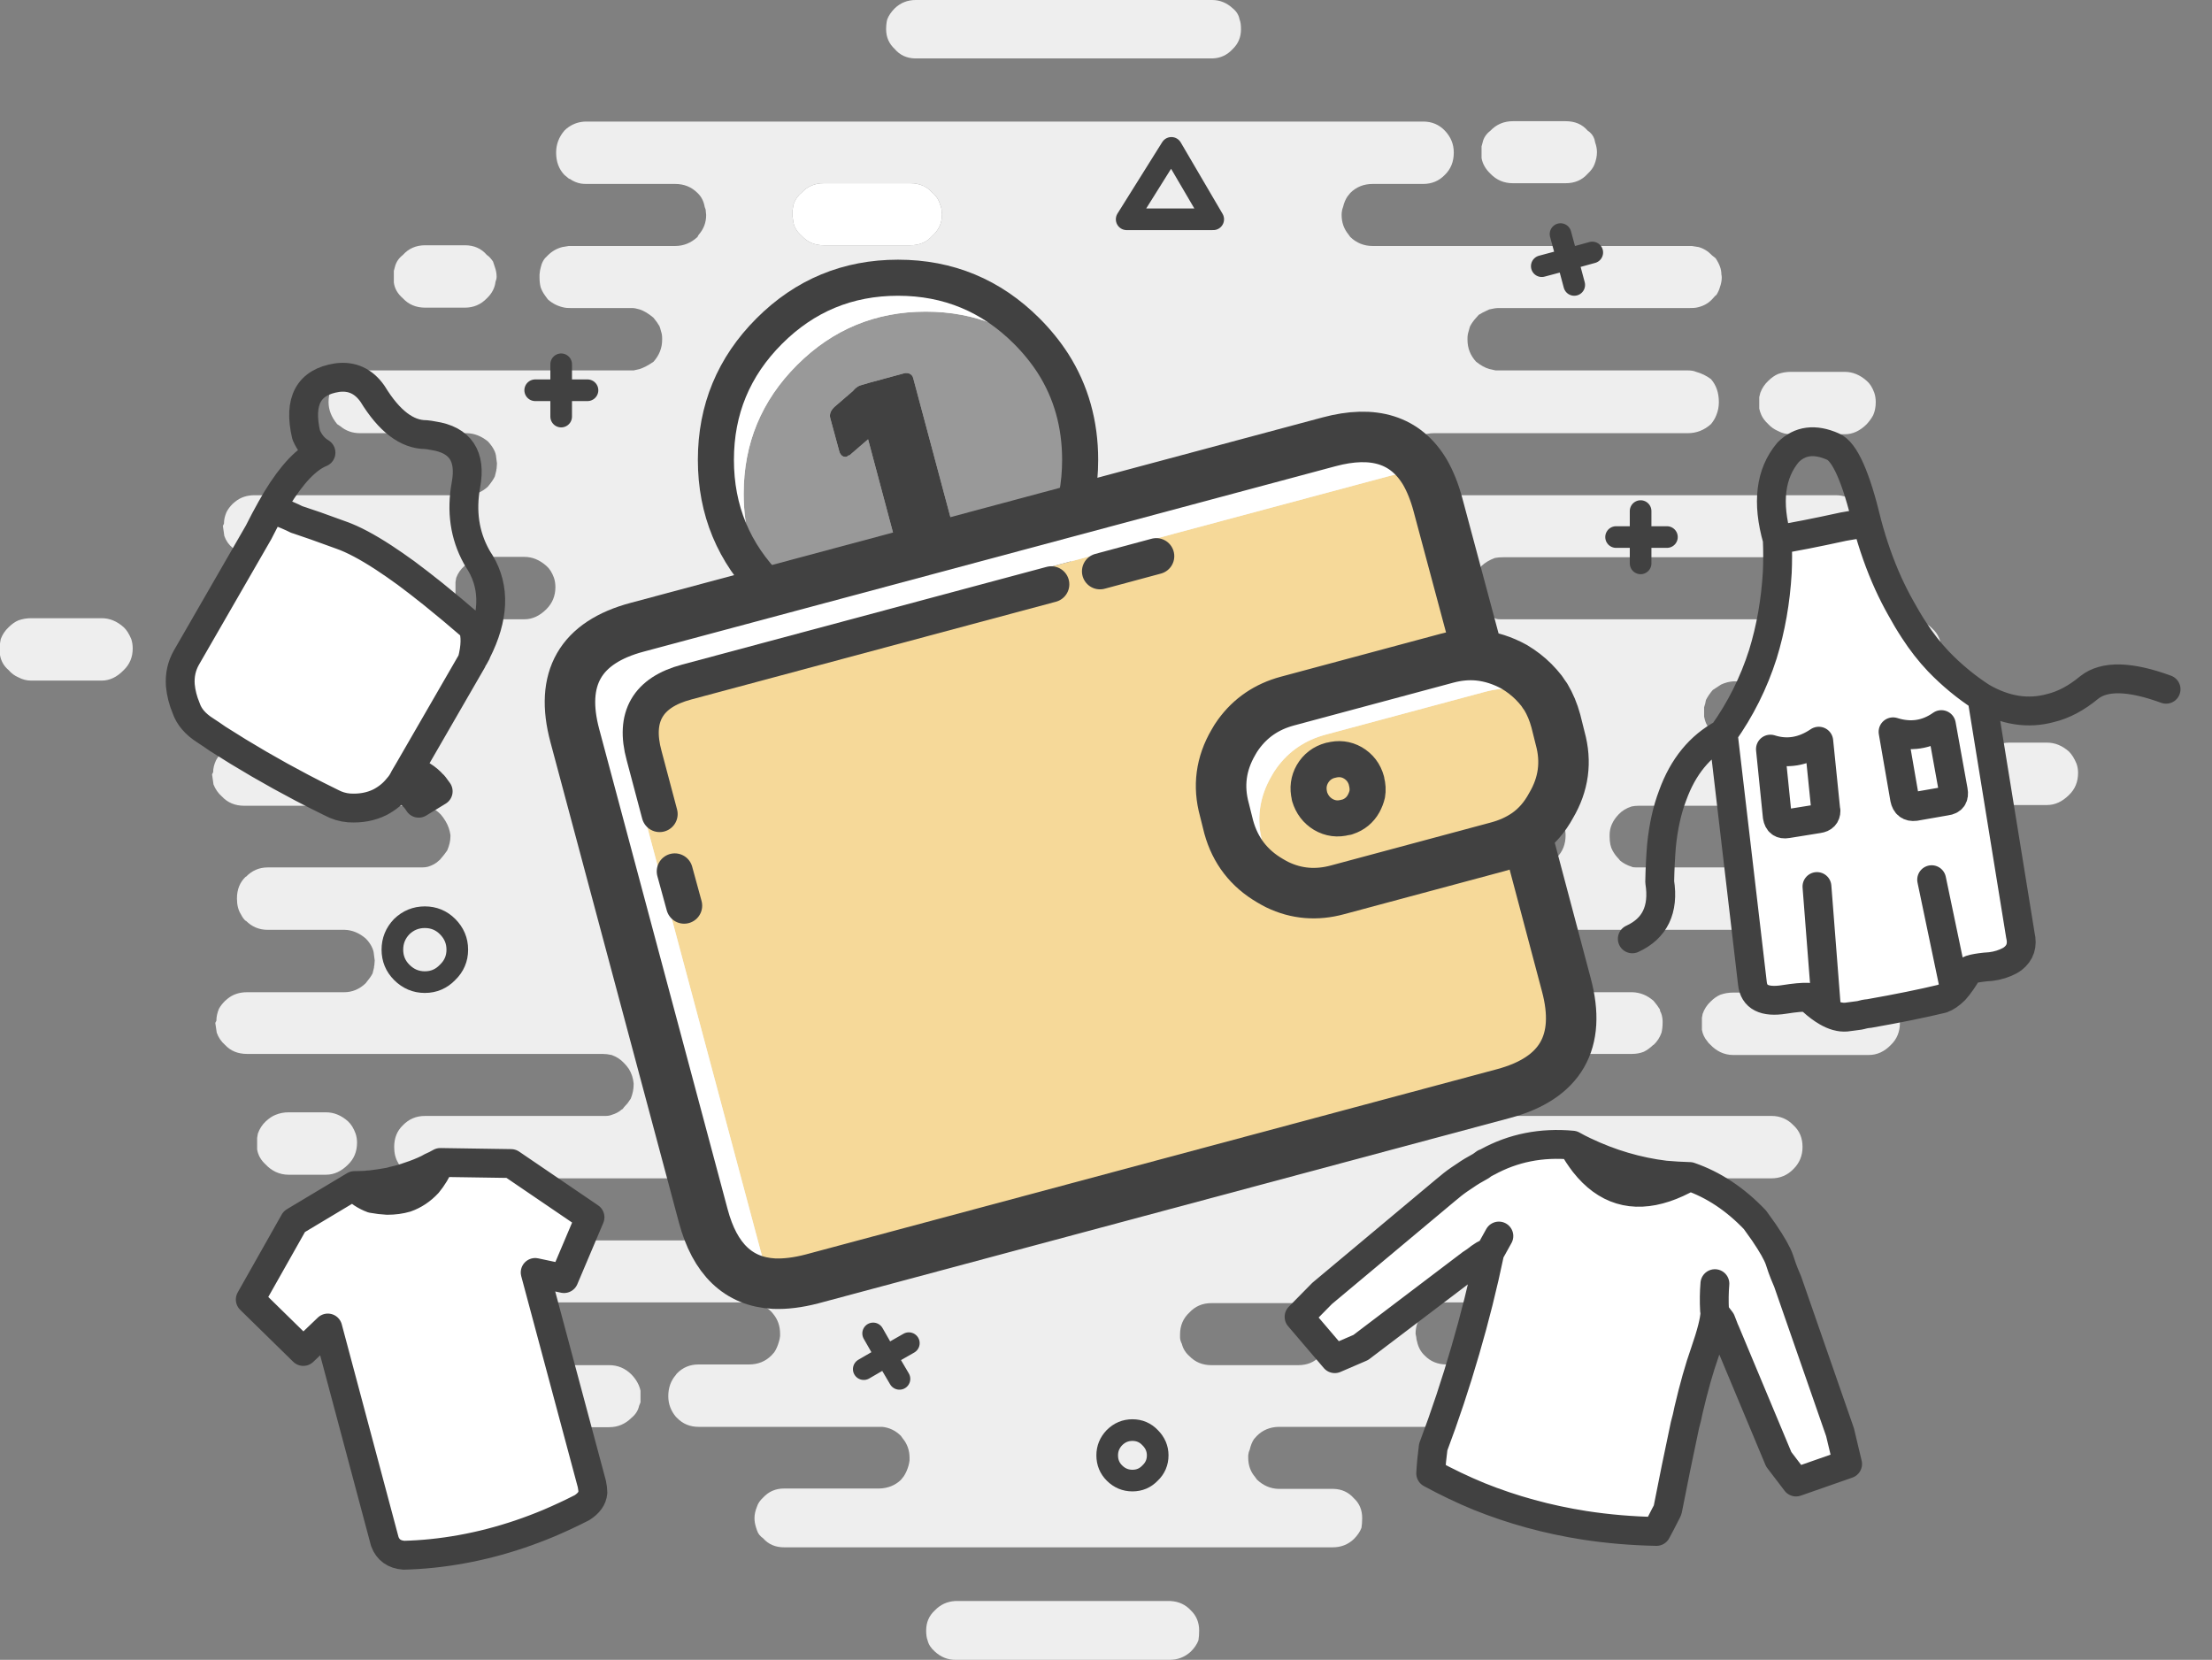
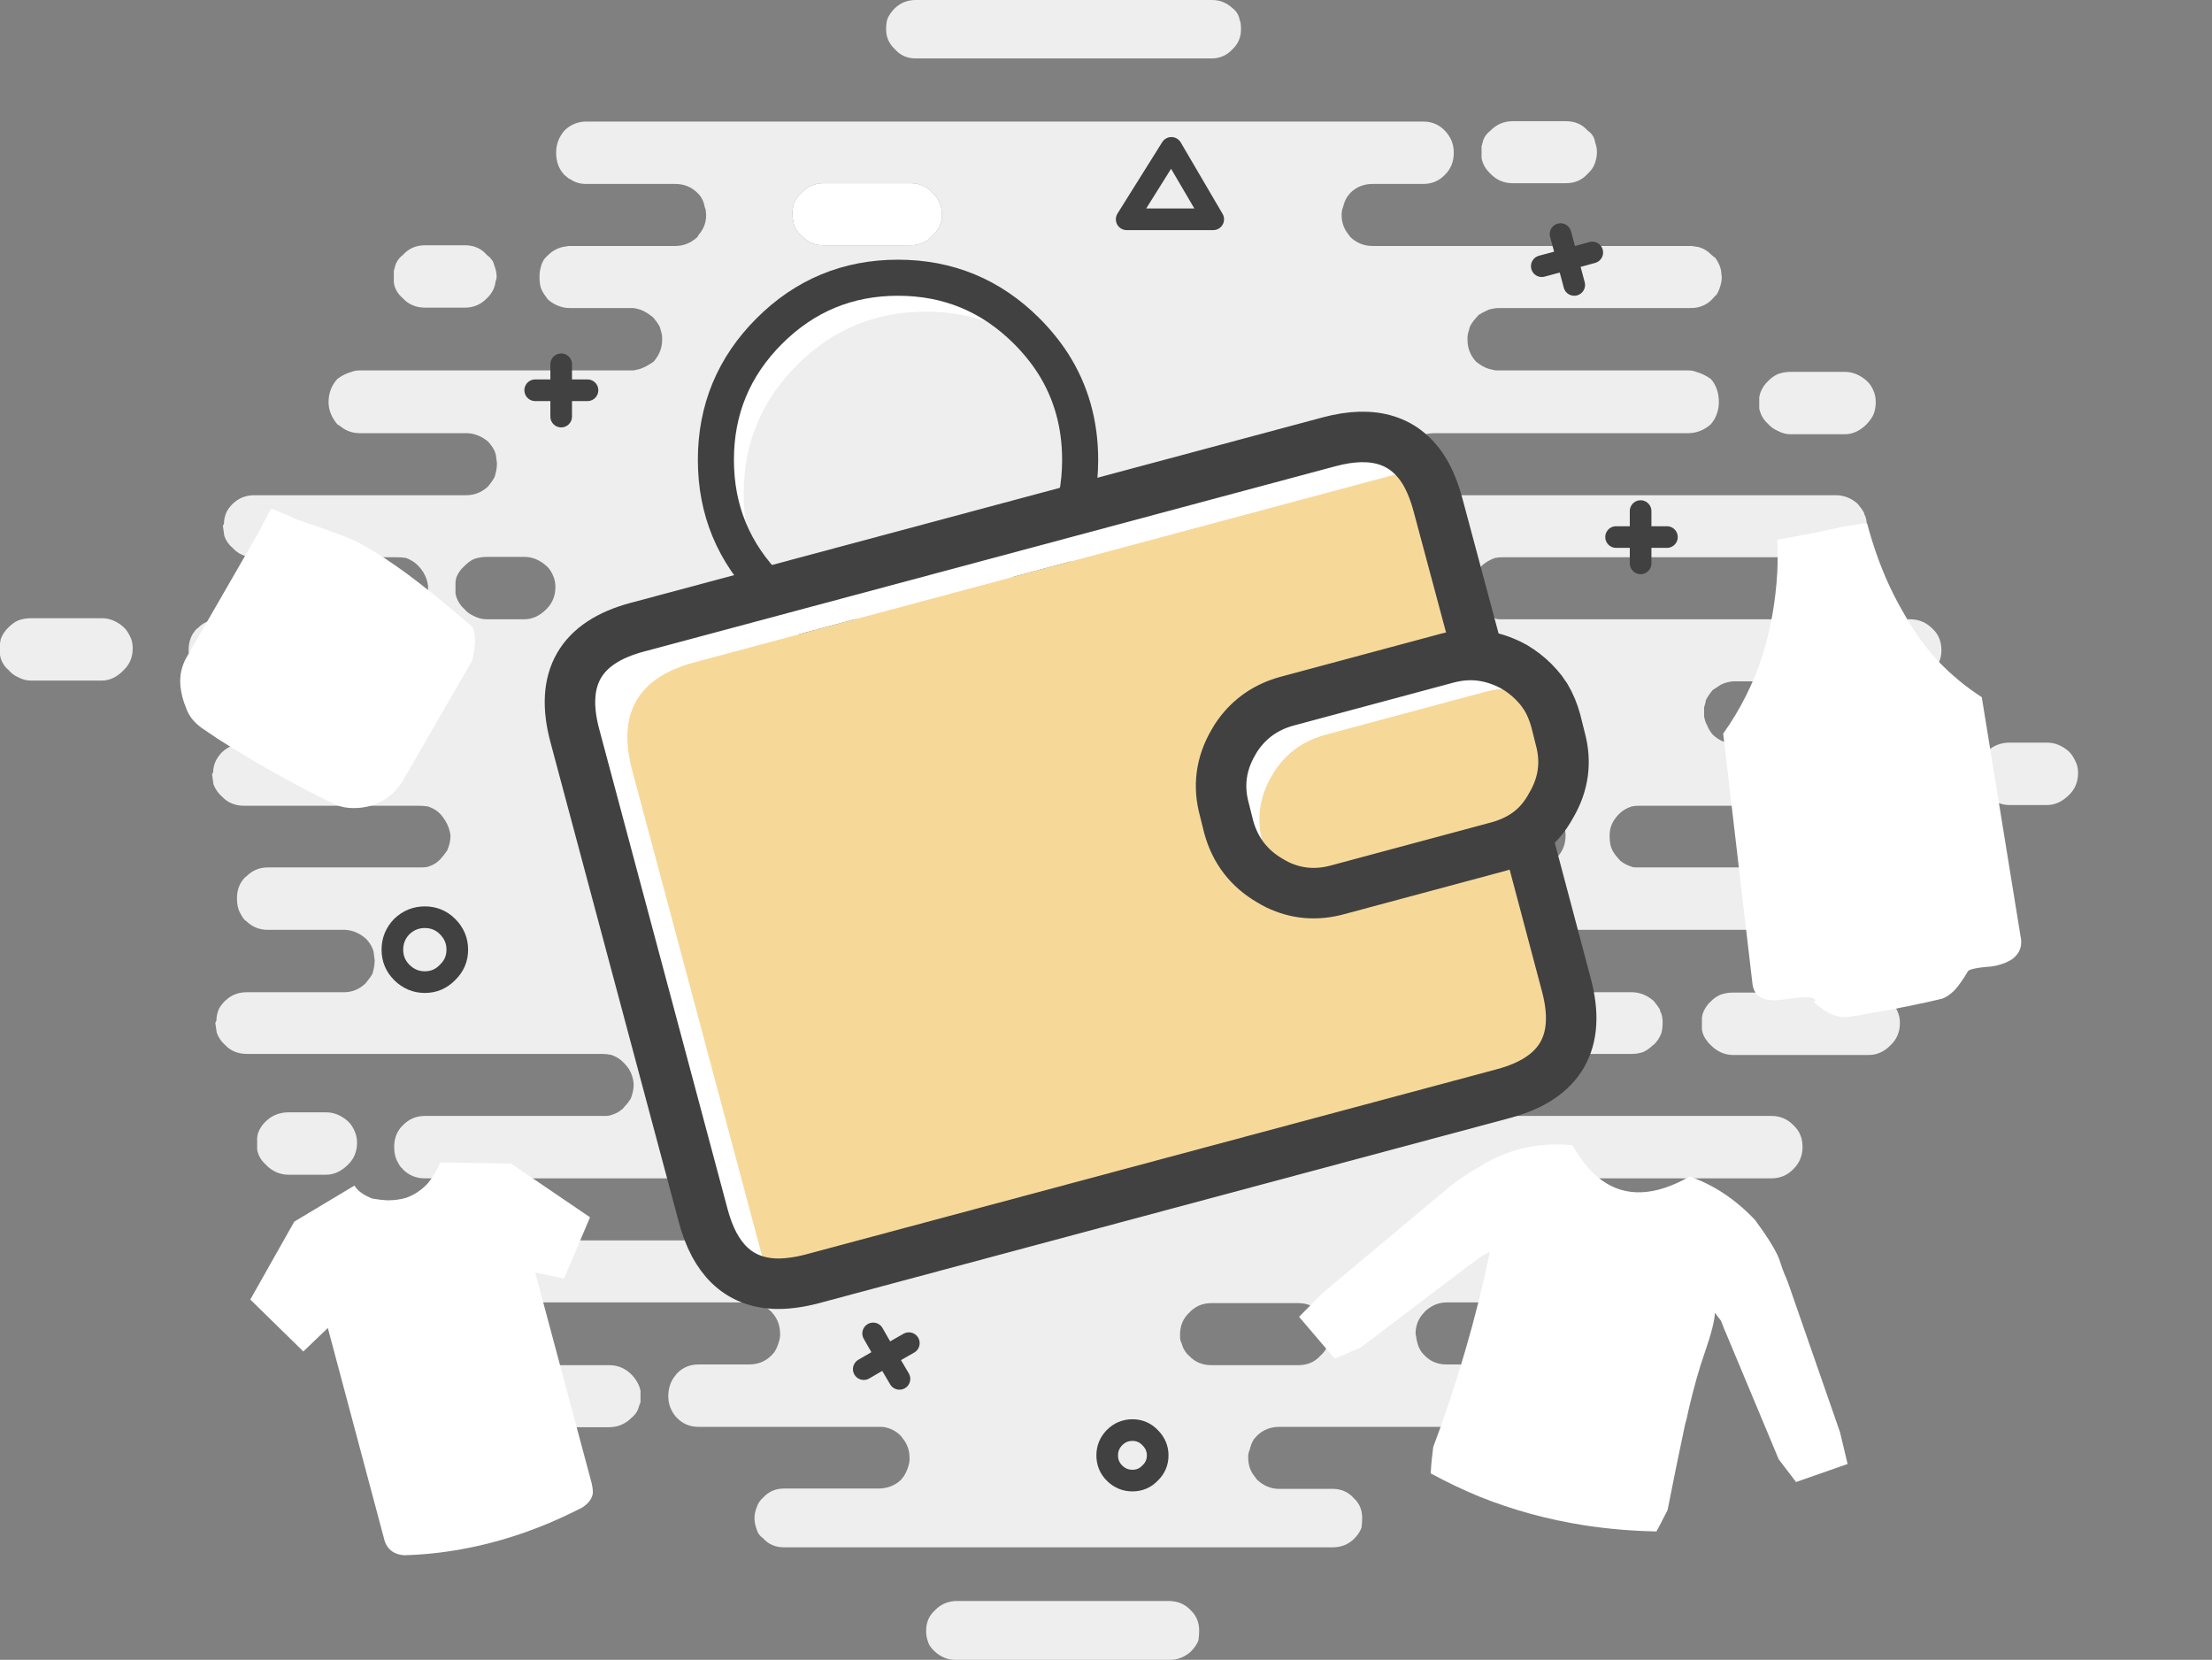
<svg xmlns="http://www.w3.org/2000/svg" xmlns:xlink="http://www.w3.org/1999/xlink" version="1.1" id="Selected_Items" x="0px" y="0px" width="306.667px" height="230.1px" viewBox="0 0 306.667 230.1" enable-background="new 0 0 306.667 230.1" xml:space="preserve">
  <rect x="0" y="0" width="306.667" height="230.1" fill="#808080" stroke="none" />
  <symbol id="Symbol_8" viewBox="-72.881 -62.212 145.809 124.391">
    <g id="Layer_3_1_">
      <path fill-rule="evenodd" clip-rule="evenodd" fill="#F6D999" d="M65.9,22.65c0.6-1,1.067-2.117,1.4-3.35l0.6-2.4    c0.9-3.267,0.483-6.367-1.25-9.3c-0.9-1.667-2.05-2.983-3.45-3.95c-1.167-0.8-2.5-1.4-4-1.8L37.05-4.1    c-2.933-0.8-5.716-0.566-8.35,0.7c2.633-1.267,5.417-1.5,8.35-0.7L59.2,1.85c1.5,0.4,2.833,1,4,1.8l5.55-20.9    c2.133-7.933-0.767-12.967-8.7-15.1l-95.9-25.7c-1.933-0.5-3.683-0.717-5.25-0.65c-0.767,1.267-1.383,2.784-1.85,4.55l-17.8,66.55    c-2.133,7.934,0.75,12.95,8.65,15.05l95.9,25.7c1.934,0.533,3.717,0.75,5.35,0.65c0.733-1.267,1.333-2.767,1.8-4.5l5.6-20.9    c-1.4,0.133-2.85,0-4.35-0.4l-22.15-5.95c-2.833-0.767-5.083-2.3-6.75-4.6c-0.267-0.367-0.5-0.733-0.7-1.1    c-1.733-2.967-2.15-6.083-1.25-9.35l0.6-2.4c0.9-3.267,2.816-5.75,5.75-7.45c0.333-0.2,0.667-0.383,1-0.55    c-0.633,1-1.117,2.117-1.45,3.35l-0.6,2.4c-0.9,3.267-0.483,6.383,1.25,9.35c0.2,0.367,0.434,0.733,0.7,1.1    c1.667,2.3,3.917,3.833,6.75,4.6l22.15,5.95c1.5,0.4,2.95,0.533,4.35,0.4C63.217,23.617,64.567,23.25,65.9,22.65z M11.9,42.15    l-7.8-2.1L11.9,42.15z M36.05,13.85c-1.1-0.3-1.933-0.934-2.5-1.9c-0.533-0.934-0.667-1.95-0.4-3.05V8.85    c0.333-1.1,0.967-1.934,1.9-2.5c0.967-0.567,2-0.7,3.1-0.4h0.05c0.066,0,0.133,0.017,0.2,0.05c1,0.333,1.75,0.95,2.25,1.85    c0.233,0.433,0.4,0.867,0.5,1.3c0.1,0.567,0.067,1.167-0.1,1.8V11c-0.3,1.1-0.933,1.933-1.9,2.5c-0.933,0.533-1.95,0.65-3.05,0.35    H36.05h0.05c1.1,0.3,2.117,0.183,3.05-0.35c0.967-0.567,1.6-1.4,1.9-2.5v-0.05c0.167-0.633,0.2-1.233,0.1-1.8    c-0.1-0.433-0.267-0.867-0.5-1.3C40.15,6.95,39.4,6.333,38.4,6c-0.066-0.033-0.133-0.05-0.2-0.05h-0.05    c-1.1-0.3-2.133-0.167-3.1,0.4c-0.933,0.566-1.566,1.4-1.9,2.5V8.9c-0.267,1.1-0.133,2.117,0.4,3.05    C34.117,12.917,34.95,13.55,36.05,13.85z M-2.65,38.25L-53.2,24.7c-5.4-1.434-7.367-4.833-5.9-10.2l2.15-8.1l-2.15,8.1    c-1.467,5.367,0.5,8.767,5.9,10.2L-2.65,38.25z M-54.85-1.55l1.3-4.75L-54.85-1.55z" />
      <path fill-rule="evenodd" clip-rule="evenodd" fill="#FFFFFF" d="M-41.1-58.7c-4.933,0.267-8.2,3.4-9.8,9.4l-17.8,66.55    c-2.133,7.933,0.75,12.95,8.65,15.05L35.85,58c6.2,1.667,10.633,0.267,13.3-4.2c-1.633,0.1-3.417-0.117-5.35-0.65l-95.9-25.7    c-7.9-2.1-10.783-7.117-8.65-15.05l17.8-66.55C-42.483-55.917-41.867-57.433-41.1-58.7z M56.55,28.4c1.7-0.167,3.367-0.7,5-1.6    c1-0.6,1.883-1.283,2.65-2.05c0.4-0.4,0.783-0.833,1.15-1.3c0.167-0.267,0.35-0.534,0.55-0.8c-1.333,0.6-2.683,0.967-4.05,1.1    c-1.4,0.133-2.85,0-4.35-0.4L35.35,17.4c-2.833-0.767-5.083-2.3-6.75-4.6c-0.267-0.367-0.5-0.733-0.7-1.1    c-1.733-2.967-2.15-6.083-1.25-9.35l0.6-2.4c0.333-1.233,0.817-2.35,1.45-3.35c-0.333,0.167-0.667,0.35-1,0.55    c-2.934,1.7-4.85,4.184-5.75,7.45L21.35,7c-0.9,3.267-0.483,6.383,1.25,9.35c0.2,0.367,0.433,0.733,0.7,1.1    c1.667,2.3,3.917,3.833,6.75,4.6L52.2,28C53.7,28.4,55.15,28.533,56.55,28.4z" />
-       <path fill-rule="evenodd" clip-rule="evenodd" fill="none" stroke="#414141" stroke-width="5" stroke-linecap="round" stroke-linejoin="round" stroke-miterlimit="3" d="    M11.9,42.15l-7.8-2.1 M36.05,13.85c-1.1-0.3-1.933-0.934-2.5-1.9c-0.533-0.934-0.667-1.95-0.4-3.05V8.85    c0.333-1.1,0.967-1.934,1.9-2.5c0.967-0.567,2-0.7,3.1-0.4h0.05c0.066,0,0.133,0.017,0.2,0.05c1,0.333,1.75,0.95,2.25,1.85    c0.233,0.433,0.4,0.867,0.5,1.3c0.1,0.567,0.067,1.167-0.1,1.8V11c-0.3,1.1-0.933,1.933-1.9,2.5c-0.933,0.533-1.95,0.65-3.05,0.35    H36.05z M-2.65,38.25L-53.2,24.7c-5.4-1.434-7.367-4.833-5.9-10.2l2.15-8.1 M-54.85-1.55l1.3-4.75" />
      <path fill-rule="evenodd" clip-rule="evenodd" fill="none" stroke="#414141" stroke-width="7" stroke-linecap="round" stroke-linejoin="round" stroke-miterlimit="3" d="    M-41.1-58.7c1.567-0.066,3.317,0.15,5.25,0.65l95.9,25.7c7.934,2.133,10.833,7.167,8.7,15.1L63.2,3.65c-1.167-0.8-2.5-1.4-4-1.8    L37.05-4.1c-2.933-0.8-5.716-0.566-8.35,0.7c-0.333,0.167-0.667,0.35-1,0.55c-2.934,1.7-4.85,4.184-5.75,7.45L21.35,7    c-0.9,3.267-0.483,6.383,1.25,9.35c0.2,0.367,0.433,0.733,0.7,1.1c1.667,2.3,3.917,3.833,6.75,4.6L52.2,28    c1.5,0.4,2.95,0.533,4.35,0.4l-5.6,20.9c-0.467,1.733-1.067,3.233-1.8,4.5c-2.667,4.467-7.1,5.867-13.3,4.2l-95.9-25.7    c-7.9-2.1-10.784-7.117-8.65-15.05l17.8-66.55C-49.3-55.3-46.033-58.433-41.1-58.7z M65.9,22.65c-0.2,0.267-0.383,0.533-0.55,0.8    c-0.367,0.466-0.75,0.9-1.15,1.3c-0.767,0.767-1.65,1.45-2.65,2.05c-1.633,0.9-3.3,1.434-5,1.6 M63.2,3.65    c1.4,0.967,2.55,2.283,3.45,3.95c1.733,2.933,2.15,6.033,1.25,9.3l-0.6,2.4c-0.333,1.233-0.8,2.35-1.4,3.35" />
    </g>
  </symbol>
  <g>
    <path fill-rule="evenodd" clip-rule="evenodd" fill="#EEEEEE" d="M200.3,18.1c0.833,0.867,1.25,1.883,1.25,3.05   c0,1.267-0.417,2.3-1.25,3.1c-0.8,0.833-1.8,1.25-3,1.25h-7c-1.233,0-2.267,0.417-3.101,1.25l-0.399,0.5   c-0.267,0.4-0.467,0.883-0.601,1.45c-0.133,0.333-0.199,0.7-0.199,1.1c0,1.033,0.316,1.934,0.949,2.7l0.25,0.35   c0.867,0.833,1.9,1.25,3.101,1.25h44.25l0.95,0.15c0.699,0.2,1.316,0.583,1.85,1.15l0.5,0.4c0.267,0.4,0.467,0.783,0.6,1.15   c0.134,0.367,0.2,0.733,0.2,1.1c0.033,0.133,0.05,0.267,0.05,0.4c0,0.434-0.083,0.883-0.25,1.35c-0.1,0.367-0.267,0.733-0.5,1.1   c-0.033,0.033-0.066,0.05-0.1,0.05l-0.5,0.55c-0.566,0.6-1.3,0.983-2.2,1.15c-0.167,0.033-0.45,0.05-0.85,0.05h-26.5   c-0.367,0-0.817,0.067-1.351,0.2c-0.666,0.3-1.149,0.55-1.449,0.75l-0.351,0.4c-0.366,0.4-0.649,0.8-0.85,1.2   c-0.033,0.066-0.05,0.117-0.05,0.15l-0.15,0.55c-0.1,0.3-0.15,0.617-0.15,0.95v0.2c0,1.167,0.4,2.183,1.2,3.05   c0.634,0.5,1.233,0.833,1.8,1l0.9,0.2H234c0.467,0,0.85,0.066,1.149,0.2c0.733,0.2,1.417,0.533,2.05,1   c0.733,0.833,1.101,1.9,1.101,3.2c0,0.633-0.117,1.233-0.351,1.8c-0.166,0.434-0.416,0.85-0.75,1.25   c-0.933,0.833-2,1.25-3.199,1.25h-35.2c-0.667,0-1.3,0.133-1.9,0.4c-0.366,0.233-0.75,0.483-1.149,0.75   c-0.4,0.467-0.7,0.934-0.9,1.4c-0.066,0.167-0.117,0.333-0.15,0.5l-0.1,0.5v1.35c0.1,0.567,0.217,0.934,0.35,1.1   c0.167,0.467,0.434,0.934,0.801,1.4c0.933,0.8,1.949,1.2,3.05,1.2h55.7c1.133,0,2.149,0.4,3.05,1.2   c0.366,0.433,0.649,0.833,0.85,1.2c0.033,0.033,0.05,0.1,0.05,0.2c0.2,0.333,0.317,0.783,0.351,1.35v0.3c0,0.5-0.05,0.967-0.15,1.4   c-0.233,0.667-0.6,1.217-1.1,1.65c-0.833,0.867-1.851,1.3-3.05,1.3h-46.051c-0.467,0-0.866,0.033-1.199,0.1   c-0.733,0.267-1.351,0.633-1.851,1.1c-0.8,0.867-1.2,1.817-1.2,2.85v0.2c0,0.833,0.117,1.483,0.351,1.95   c0.233,0.467,0.517,0.85,0.85,1.15c0.101,0.1,0.184,0.183,0.25,0.25c0.4,0.4,0.934,0.683,1.601,0.85c0.1,0.1,0.366,0.15,0.8,0.15   h56.75c1.2,0,2.217,0.417,3.05,1.25c0.867,0.767,1.3,1.783,1.3,3.05c0,1.167-0.433,2.183-1.3,3.05c-0.8,0.833-1.816,1.25-3.05,1.25   h-24.45c-0.6,0.034-1.184,0.184-1.75,0.45c-0.367,0.233-0.75,0.483-1.15,0.75c-0.399,0.467-0.717,0.933-0.949,1.4   c-0.033,0.167-0.067,0.333-0.101,0.5l-0.149,0.5v1.3c0.133,0.6,0.267,0.983,0.399,1.15c0.167,0.467,0.434,0.917,0.8,1.35   c0.9,0.833,1.9,1.25,3,1.25h19.4c1.133,0,2.133,0.4,3,1.2c0.4,0.434,0.7,0.833,0.9,1.2c0.033,0.033,0.05,0.1,0.05,0.2   c0.2,0.333,0.316,0.784,0.35,1.35v0.3c0,0.466-0.05,0.933-0.149,1.4c-0.233,0.667-0.617,1.217-1.15,1.65   c-0.833,0.867-1.833,1.3-3,1.3h-32.6c-0.4,0-0.75,0.034-1.051,0.1c-0.732,0.233-1.333,0.6-1.8,1.1   c-0.833,0.867-1.25,1.817-1.25,2.85v0.2c0,0.833,0.134,1.483,0.4,1.95c0.233,0.433,0.517,0.817,0.85,1.15   c0.067,0.1,0.134,0.184,0.2,0.25c0.434,0.367,0.967,0.65,1.6,0.85c0.101,0.067,0.317,0.1,0.65,0.1h29.7   c1.167,0,2.183,0.433,3.05,1.3c0.833,0.767,1.25,1.767,1.25,3c0,1.2-0.417,2.233-1.25,3.1c-0.833,0.833-1.85,1.25-3.05,1.25H215.8   c-0.601,0.033-1.184,0.167-1.75,0.4c-0.367,0.267-0.767,0.533-1.2,0.8c-0.367,0.433-0.667,0.9-0.9,1.4   c-0.033,0.167-0.066,0.333-0.1,0.5l-0.15,0.45v1.35c0.134,0.6,0.268,0.983,0.4,1.15c0.167,0.467,0.417,0.917,0.75,1.35   c0.934,0.833,1.95,1.25,3.05,1.25h10.4c1.1,0.033,2.083,0.434,2.95,1.2c0.366,0.434,0.649,0.817,0.85,1.15   c0.033,0.033,0.05,0.116,0.05,0.25c0.2,0.333,0.317,0.783,0.351,1.35v0.301c0,0.466-0.051,0.916-0.15,1.35   c-0.233,0.667-0.6,1.233-1.1,1.7h-0.051c-0.399,0.399-0.833,0.717-1.3,0.95c-0.5,0.199-1.033,0.3-1.6,0.3h-28   c-0.434,0-0.833,0.05-1.2,0.149c-0.733,0.233-1.333,0.601-1.8,1.101c-0.833,0.833-1.25,1.783-1.25,2.85v0.15   c0,0.7,0.083,1.267,0.25,1.7c0.033,0.1,0.083,0.183,0.149,0.25c0.233,0.466,0.518,0.866,0.851,1.199   c0.066,0.067,0.133,0.15,0.2,0.25c0.433,0.367,0.967,0.634,1.6,0.801c0.1,0.1,0.367,0.149,0.8,0.149h47.7   c1.2,0,2.217,0.434,3.05,1.3c0.833,0.767,1.25,1.767,1.25,3c0,1.2-0.417,2.217-1.25,3.051c-0.833,0.866-1.85,1.3-3.05,1.3h-39   c-0.467,0-0.867,0.033-1.2,0.1c-0.733,0.233-1.35,0.601-1.85,1.101c-0.8,0.866-1.2,1.816-1.2,2.85v0.2   c0,0.666,0.083,1.217,0.25,1.649c0.033,0.101,0.066,0.2,0.1,0.301c0.233,0.433,0.518,0.816,0.851,1.149   c0.066,0.101,0.149,0.184,0.25,0.25c0.399,0.367,0.933,0.65,1.6,0.851c0.101,0.1,0.351,0.149,0.75,0.149h22.75   c1.167,0,2.184,0.417,3.05,1.25c0.834,0.767,1.25,1.767,1.25,3c0,1.2-0.416,2.233-1.25,3.101c-0.833,0.833-1.85,1.25-3.05,1.25   h-28.45c-1.1,0.033-2.083,0.466-2.949,1.3c-0.033,0.066-0.117,0.166-0.25,0.3c-0.667,0.767-1,1.684-1,2.75l0.1,0.5   c0,0.167,0.033,0.35,0.1,0.55c0.167,0.8,0.518,1.45,1.051,1.95c0.8,0.833,1.816,1.25,3.05,1.25h12.35   c0.267,0,0.517,0.017,0.75,0.05c0.567,0.101,1.083,0.316,1.55,0.65c0.033,0,0.067,0.017,0.101,0.05c0.2,0.167,0.399,0.333,0.6,0.5   c0.767,0.833,1.15,1.884,1.15,3.15c0,1.133-0.384,2.133-1.15,3c-0.2,0.199-0.399,0.366-0.6,0.5c-0.7,0.5-1.5,0.75-2.4,0.75H177.25   c-1.2,0.033-2.2,0.449-3,1.25l-0.4,0.449c-0.267,0.4-0.467,0.9-0.6,1.5c-0.101,0.2-0.167,0.45-0.2,0.75c0,0.101,0,0.2,0,0.301   c0,1.066,0.316,1.966,0.95,2.699l0.25,0.351c0.866,0.833,1.866,1.267,3,1.3h7.649c1.134,0.033,2.067,0.467,2.8,1.3   c0.768,0.7,1.15,1.617,1.15,2.75c0,0.5-0.033,0.95-0.1,1.351c-0.2,0.533-0.551,1.05-1.051,1.55c-0.8,0.767-1.783,1.149-2.949,1.149   h-76.051c-1.199,0-2.166-0.416-2.899-1.25c-0.434-0.3-0.717-0.666-0.851-1.1l-0.149-0.45c-0.134-0.434-0.2-0.85-0.2-1.25   c0-0.5,0.117-1.033,0.35-1.6c0.134-0.434,0.417-0.851,0.851-1.25c0.767-0.834,1.733-1.25,2.899-1.25h13.2   c1.2-0.033,2.2-0.434,3-1.2l0.4-0.5c0.267-0.4,0.483-0.884,0.649-1.45c0.067-0.233,0.117-0.483,0.15-0.75c0-0.1,0-0.217,0-0.35   c0-1.033-0.316-1.934-0.95-2.7l-0.25-0.35c-0.733-0.733-1.6-1.15-2.6-1.25c-0.134,0-0.267,0-0.4,0H96.85c-1.2,0-2.2-0.417-3-1.25   c-0.066-0.067-0.117-0.117-0.15-0.15c-0.699-0.833-1.05-1.783-1.05-2.85c0-1.167,0.351-2.15,1.05-2.95   c0.033-0.066,0.084-0.134,0.15-0.2c0.8-0.833,1.8-1.25,3-1.25h7c1.233,0,2.267-0.417,3.1-1.25l0.4-0.45   c0.267-0.399,0.483-0.899,0.65-1.5c0.066-0.2,0.116-0.45,0.149-0.75c0-0.1,0-0.2,0-0.3c0-1.066-0.316-1.983-0.95-2.75l-0.25-0.3   c-0.833-0.834-1.833-1.267-3-1.3H60.5c-1.2,0-2.217-0.417-3.051-1.25c-0.232-0.2-0.449-0.5-0.649-0.9   c-0.367-0.566-0.55-1.3-0.55-2.2c0-1.233,0.399-2.233,1.199-3c0.834-0.833,1.851-1.25,3.051-1.25h34.1   c0.367,0,0.667-0.05,0.9-0.149c0.566-0.167,1.033-0.417,1.399-0.75c0.033-0.034,0.067-0.067,0.101-0.101   c0.1-0.066,0.166-0.149,0.199-0.25c0.167-0.166,0.334-0.333,0.5-0.5c0.134-0.2,0.283-0.416,0.45-0.649   c0.267-0.7,0.4-1.351,0.4-1.95v-0.2c-0.067-0.7-0.283-1.35-0.65-1.95c-0.2-0.333-0.433-0.633-0.7-0.899   c-0.467-0.5-1.033-0.867-1.699-1.101c-0.4-0.066-0.768-0.1-1.101-0.1h-35.5c-1.2,0-2.217-0.417-3.05-1.25v-0.05   c-0.267-0.2-0.483-0.483-0.65-0.851c-0.366-0.6-0.55-1.333-0.55-2.2c0-1.233,0.4-2.233,1.2-3c0.833-0.866,1.85-1.3,3.05-1.3h25   c0.367,0,0.667-0.05,0.9-0.149c0.566-0.167,1.033-0.417,1.399-0.75c0.033,0,0.067-0.017,0.101-0.051c0.1-0.1,0.167-0.183,0.2-0.25   c0.166-0.166,0.333-0.35,0.5-0.55c0.133-0.2,0.283-0.416,0.449-0.649c0.268-0.667,0.4-1.317,0.4-1.95v-0.15   c-0.066-0.733-0.283-1.399-0.65-2c-0.199-0.3-0.433-0.583-0.699-0.85c-0.467-0.5-1.033-0.867-1.7-1.101   c-0.467-0.1-0.884-0.149-1.25-0.149h-49.3c-1.268,0-2.283-0.417-3.051-1.25c-0.533-0.467-0.916-1.033-1.149-1.7l-0.2-1.35L30,141.5   c0-0.533,0.116-1.083,0.35-1.649c0.2-0.367,0.483-0.733,0.85-1.101c0.101-0.1,0.217-0.199,0.351-0.3c0.733-0.6,1.633-0.9,2.7-0.9   h13.449c1.134,0,2.134-0.417,3-1.25c0.467-0.566,0.783-1.017,0.95-1.35c0.067-0.233,0.134-0.5,0.2-0.8   c0-0.133,0.017-0.25,0.05-0.35l0.05-0.65L51.8,132c-0.033-0.167-0.083-0.333-0.15-0.5c-0.2-0.5-0.517-0.967-0.95-1.4   c-0.899-0.767-1.866-1.167-2.899-1.2H37.1c-1.167,0-2.167-0.417-3-1.25h-0.05c-0.233-0.2-0.45-0.5-0.65-0.9   c-0.366-0.567-0.55-1.3-0.55-2.2c0-1.233,0.4-2.233,1.2-3h0.05c0.833-0.867,1.833-1.3,3-1.3h21.35c0.367,0,0.667-0.033,0.9-0.1   c0.633-0.2,1.133-0.483,1.5-0.85c0.1-0.066,0.184-0.15,0.25-0.25c0.3-0.333,0.6-0.717,0.9-1.15c0.3-0.7,0.449-1.35,0.449-1.95v-0.2   c-0.1-0.7-0.333-1.35-0.699-1.95c-0.2-0.333-0.417-0.633-0.65-0.9c-0.467-0.5-1.05-0.867-1.75-1.1c-0.434-0.066-0.85-0.1-1.25-0.1   H33.85c-1.267,0-2.3-0.433-3.1-1.3c-0.5-0.433-0.884-0.983-1.15-1.65l-0.2-1.4l0.15-0.3c0-0.533,0.133-1.083,0.399-1.65   c0.2-0.367,0.467-0.733,0.801-1.1c0.1-0.1,0.217-0.2,0.35-0.3c0.767-0.6,1.684-0.9,2.75-0.9h15.7c1.133,0,2.133-0.417,3-1.25   c0.467-0.534,0.783-0.983,0.95-1.35c0.066-0.233,0.133-0.5,0.199-0.8c0-0.1,0.018-0.216,0.051-0.35l-0.101-1.8   c-0.033-0.167-0.083-0.333-0.149-0.5c-0.2-0.467-0.518-0.933-0.95-1.4c-0.9-0.767-1.867-1.167-2.9-1.2h-19.25   c-1.2,0-2.2-0.417-3-1.25h-0.05c-0.233-0.2-0.45-0.5-0.65-0.9c-0.366-0.566-0.55-1.283-0.55-2.15c0-1.267,0.4-2.283,1.2-3.05h0.05   c0.8-0.833,1.8-1.25,3-1.25h25c0.367,0,0.667-0.05,0.9-0.15c0.6-0.167,1.1-0.45,1.5-0.85c0.1-0.067,0.167-0.15,0.2-0.25   c0.333-0.3,0.649-0.684,0.949-1.15c0.268-0.667,0.4-1.316,0.4-1.95v-0.2c-0.066-0.7-0.283-1.35-0.65-1.95   c-0.199-0.333-0.433-0.633-0.699-0.9c-0.434-0.466-1-0.833-1.7-1.1c-0.434-0.067-0.851-0.1-1.25-0.1H35.3   c-1.267,0-2.283-0.434-3.05-1.3c-0.533-0.433-0.917-0.983-1.15-1.65l-0.2-1.4l0.15-0.3c0-0.534,0.116-1.067,0.35-1.6   c0.2-0.4,0.483-0.783,0.851-1.15c0.1-0.1,0.217-0.2,0.35-0.3c0.733-0.6,1.633-0.9,2.7-0.9h29.35c1.134,0,2.134-0.4,3-1.2   c0.467-0.566,0.783-1.033,0.95-1.4c0.066-0.233,0.133-0.5,0.2-0.8c0-0.1,0.017-0.2,0.05-0.3l0.05-0.7L68.75,63.1   c-0.033-0.167-0.084-0.333-0.15-0.5c-0.2-0.467-0.517-0.934-0.95-1.4c-0.899-0.733-1.866-1.117-2.899-1.15H49.899   c-1.033,0-1.933-0.316-2.7-0.95l-0.449-0.3c-0.801-0.967-1.2-1.983-1.2-3.05c0-1.233,0.399-2.3,1.2-3.2c0.6-0.467,1.267-0.8,2-1   c0.3-0.133,0.683-0.2,1.149-0.2h37.95l0.85-0.2c0.533-0.167,1.167-0.5,1.9-1c0.8-0.9,1.2-1.917,1.2-3.05v-0.2   c0-0.367-0.05-0.683-0.15-0.95L91.5,45.4c-0.033-0.033-0.051-0.083-0.051-0.15c-0.232-0.4-0.517-0.8-0.85-1.2   c-0.667-0.566-1.3-0.95-1.9-1.15c-0.433-0.133-0.8-0.2-1.1-0.2h-8.55c-0.333,0-0.583-0.017-0.75-0.05   c-0.9-0.167-1.684-0.55-2.351-1.15l-0.399-0.55c-0.267-0.367-0.467-0.75-0.601-1.15c-0.1-0.4-0.149-0.85-0.149-1.35   c0-0.133,0-0.267,0-0.4c0.033-0.433,0.1-0.8,0.2-1.1c0.1-0.433,0.283-0.816,0.55-1.15l0.399-0.4c0.567-0.567,1.233-0.95,2-1.15   l0.9-0.15H93.6c1.167,0,2.2-0.417,3.1-1.25c0.033-0.1,0.101-0.217,0.2-0.35c0.667-0.767,1-1.667,1-2.7l-0.05-0.5   c0-0.2-0.05-0.4-0.15-0.6c-0.133-0.8-0.467-1.45-1-1.95c-0.833-0.833-1.866-1.25-3.1-1.25H81.3c-0.267,0-0.517-0.017-0.75-0.05   c-0.567-0.1-1.083-0.316-1.55-0.65c-0.067,0-0.117-0.017-0.15-0.05c-0.2-0.167-0.4-0.333-0.6-0.5c-0.768-0.8-1.15-1.833-1.15-3.1   c0-1.133,0.383-2.15,1.15-3.05c0.199-0.2,0.399-0.367,0.6-0.5c0.733-0.5,1.55-0.75,2.45-0.75h116   C198.5,16.85,199.5,17.267,200.3,18.1z M221.149,19.75c0.167,0.467,0.25,0.917,0.25,1.35c0,0.533-0.116,1.1-0.35,1.7   c-0.167,0.434-0.483,0.867-0.95,1.3c-0.767,0.867-1.783,1.3-3.05,1.3h-7.3c-1.233,0-2.268-0.433-3.101-1.3   c-0.7-0.667-1.116-1.4-1.25-2.2v-1.6l0.15-0.55c0.133-0.633,0.5-1.184,1.1-1.65c0.833-0.867,1.867-1.3,3.101-1.3h7.3   c1.3,0,2.316,0.434,3.05,1.3c0.467,0.3,0.783,0.7,0.95,1.2L221.149,19.75z M171.85,2.7c0.133,0.3,0.2,0.75,0.2,1.35   c0,1.1-0.384,2.017-1.15,2.75c-0.767,0.833-1.7,1.267-2.8,1.3h-41.25c-1.167-0.034-2.1-0.467-2.8-1.3c-0.8-0.733-1.2-1.65-1.2-2.75   c0-0.5,0.05-0.95,0.15-1.35c0.199-0.533,0.55-1.05,1.05-1.55c0.8-0.767,1.767-1.15,2.899-1.15h41.101   c1.066,0,2.017,0.383,2.85,1.15C171.433,1.583,171.75,2.1,171.85,2.7z M184.35,80.1l-0.1,0.6v1.6c0.166,0.833,0.583,1.55,1.25,2.15   c0.333,0.4,0.767,0.717,1.3,0.95c0.566,0.3,1.167,0.45,1.8,0.45h5.2c1.1,0,2.116-0.467,3.05-1.4c0.833-0.833,1.25-1.85,1.25-3.05   c0-0.467-0.066-0.9-0.2-1.3c-0.267-0.733-0.616-1.284-1.05-1.65c-0.934-0.833-1.95-1.25-3.05-1.25h-5.2c-0.633,0-1.233,0.1-1.8,0.3   c-0.434,0.2-0.867,0.517-1.3,0.95C184.967,78.917,184.583,79.467,184.35,80.1z M245.149,52.8c0.434-0.433,0.884-0.75,1.351-0.95   c0.566-0.2,1.149-0.3,1.75-0.3h7.5c1.1,0,2.116,0.417,3.05,1.25c0.433,0.367,0.783,0.917,1.05,1.65c0.133,0.4,0.2,0.833,0.2,1.3   c0,0.667-0.117,1.267-0.351,1.8c-0.232,0.434-0.533,0.85-0.899,1.25c-0.934,0.934-1.95,1.4-3.05,1.4h-7.5   c-0.601,0-1.184-0.15-1.75-0.45c-0.533-0.233-0.983-0.55-1.351-0.95c-0.433-0.4-0.75-0.816-0.95-1.25c-0.133-0.3-0.232-0.6-0.3-0.9   v-1.6l0.15-0.6C244.283,53.816,244.649,53.267,245.149,52.8z M58.949,34h5.5c1.268,0,2.283,0.45,3.051,1.35   c0.267,0.167,0.55,0.466,0.85,0.9L68.6,37c0.167,0.467,0.25,0.917,0.25,1.35c0,0.233-0.05,0.466-0.15,0.7   c-0.1,0.867-0.5,1.633-1.199,2.3c-0.834,0.867-1.851,1.3-3.051,1.3h-5.5c-1.267,0-2.3-0.433-3.1-1.3   c-0.733-0.633-1.15-1.367-1.25-2.2v-1.6L54.75,37c0.166-0.667,0.533-1.217,1.1-1.65C56.649,34.45,57.683,34,58.949,34z    M111.149,26.7c-0.566,0.467-0.95,1.034-1.149,1.7l-0.15,0.9v0.6l0.1,0.6c0.067,0.833,0.467,1.566,1.2,2.2   c0.8,0.867,1.817,1.3,3.05,1.3h12c1.268,0,2.283-0.434,3.051-1.3c0.899-0.8,1.35-1.8,1.35-3l-0.05-0.4c0-0.3-0.067-0.6-0.2-0.9   c-0.2-0.7-0.566-1.267-1.1-1.7c-0.768-0.867-1.783-1.3-3.051-1.3h-12C112.967,25.4,111.949,25.833,111.149,26.7z M65.699,77.5   c-0.433,0.2-0.866,0.517-1.3,0.95c-0.533,0.467-0.917,1.017-1.149,1.65l-0.101,0.6v1.6c0.167,0.833,0.583,1.55,1.25,2.15   c0.333,0.4,0.767,0.717,1.3,0.95c0.567,0.3,1.167,0.45,1.801,0.45h5.199c1.101,0,2.117-0.467,3.051-1.4   C76.583,83.617,77,82.6,77,81.4c0-0.467-0.067-0.9-0.2-1.3c-0.267-0.733-0.617-1.284-1.05-1.65c-0.934-0.833-1.95-1.25-3.051-1.25   H67.5C66.866,77.2,66.267,77.3,65.699,77.5z M17.149,86.95c0.4,0.367,0.75,0.917,1.05,1.65c0.134,0.4,0.2,0.833,0.2,1.3   c0,1.2-0.417,2.2-1.25,3c-0.933,0.967-1.95,1.45-3.05,1.45H4.3c-0.601,0-1.184-0.15-1.75-0.45c-0.533-0.233-0.983-0.567-1.351-1   C0.533,92.333,0.133,91.633,0,90.8v-1.6l0.1-0.6c0.233-0.633,0.6-1.184,1.1-1.65C1.633,86.517,2.083,86.2,2.55,86   c0.566-0.2,1.149-0.3,1.75-0.3h9.8C15.199,85.7,16.217,86.117,17.149,86.95z M45.199,154.2c1.101,0,2.117,0.417,3.051,1.25   c0.433,0.4,0.783,0.967,1.05,1.7c0.133,0.4,0.2,0.816,0.2,1.25c0,1.233-0.417,2.25-1.25,3.05c-0.934,0.934-1.95,1.4-3.051,1.4H40   c-0.634,0-1.233-0.134-1.801-0.4c-0.533-0.267-0.982-0.6-1.35-1c-0.667-0.6-1.066-1.3-1.2-2.1v-1.601l0.101-0.6   c0.232-0.667,0.6-1.233,1.1-1.7c0.467-0.434,0.917-0.733,1.35-0.899c0.567-0.233,1.167-0.351,1.801-0.351H45.199z M129.6,228.95   c-0.533-0.467-0.867-0.983-1-1.55c-0.133-0.333-0.2-0.783-0.2-1.35c0-1.134,0.4-2.067,1.2-2.801c0.767-0.8,1.7-1.233,2.8-1.3h29.9   c1.133,0.066,2.066,0.5,2.8,1.3c0.767,0.733,1.15,1.667,1.15,2.801c0,0.5-0.033,0.949-0.101,1.35c-0.2,0.533-0.55,1.05-1.05,1.55   c-0.833,0.767-1.816,1.15-2.95,1.15h-29.7C131.383,230.1,130.433,229.716,129.6,228.95z M88.6,194.9   c-0.133,0.634-0.483,1.184-1.05,1.65c-0.867,0.866-1.9,1.3-3.101,1.3H77.1c-1.267,0-2.283-0.434-3.05-1.3   c-0.467-0.301-0.767-0.7-0.9-1.2L73,194.9c-0.167-0.434-0.25-0.866-0.25-1.3c0-0.533,0.133-1.101,0.399-1.7   c0.134-0.467,0.434-0.917,0.9-1.35c0.8-0.867,1.816-1.301,3.05-1.301h7.35c1.2,0,2.233,0.434,3.101,1.301   c0.667,0.699,1.083,1.449,1.25,2.25v1.6L88.6,194.9z M287.899,105.9c0.134,0.4,0.2,0.817,0.2,1.25c0,1.233-0.417,2.25-1.25,3.05   c-0.934,0.934-1.95,1.4-3.05,1.4h-5.25c-0.601,0-1.184-0.133-1.75-0.4c-0.533-0.267-0.983-0.6-1.351-1   c-0.666-0.6-1.066-1.3-1.199-2.1v-1.6l0.1-0.6c0.233-0.667,0.6-1.233,1.1-1.7c0.434-0.4,0.884-0.7,1.351-0.9   c0.566-0.233,1.149-0.35,1.75-0.35h5.25c1.1,0,2.116,0.417,3.05,1.25C287.25,104.6,287.6,105.167,287.899,105.9z M240.25,137.6   h18.85c1.133,0,2.15,0.417,3.05,1.25c0.434,0.366,0.783,0.934,1.05,1.7c0.134,0.366,0.2,0.783,0.2,1.25   c0,1.233-0.417,2.25-1.25,3.05c-0.899,0.934-1.917,1.399-3.05,1.399h-18.85c-0.601,0-1.184-0.133-1.75-0.399   c-0.533-0.267-0.983-0.601-1.351-1c-0.033,0-0.05-0.017-0.05-0.05c-0.167-0.134-0.3-0.284-0.4-0.45   c-0.399-0.467-0.649-1-0.75-1.601V141.1l0.101-0.55c0.233-0.667,0.6-1.233,1.1-1.7c0.434-0.434,0.884-0.75,1.351-0.95   C239.066,137.7,239.649,137.6,240.25,137.6z M212.8,120.25c1.1,0,2.116-0.467,3.05-1.4c0.8-0.8,1.2-1.817,1.2-3.05   c0-0.433-0.067-0.85-0.2-1.25c-0.267-0.733-0.6-1.3-1-1.7c-0.934-0.833-1.95-1.25-3.05-1.25h-5.25c-0.601,0-1.184,0.117-1.75,0.35   c-0.467,0.2-0.917,0.5-1.351,0.9c-0.533,0.466-0.899,1.033-1.1,1.7l-0.15,0.6v1.6c0.167,0.833,0.584,1.533,1.25,2.1   c0.367,0.433,0.817,0.767,1.351,1c0.566,0.267,1.149,0.4,1.75,0.4H212.8z M164.899,181.95c-0.866,0.8-1.3,1.816-1.3,3.05v0.4   c0,0.267,0.083,0.566,0.25,0.9c0.167,0.666,0.517,1.233,1.05,1.699c0.8,0.834,1.817,1.25,3.05,1.25H180c1.232,0,2.232-0.416,3-1.25   c0.566-0.5,0.949-1.066,1.149-1.699l0.2-0.9v-0.65l-0.1-0.6c-0.101-0.833-0.518-1.566-1.25-2.2c-0.768-0.866-1.768-1.3-3-1.3   h-12.051C166.717,180.65,165.699,181.083,164.899,181.95z" />
    <path fill-rule="evenodd" clip-rule="evenodd" fill="#FFFFFF" d="M111.149,26.7c0.8-0.867,1.817-1.3,3.05-1.3h12   c1.268,0,2.283,0.433,3.051,1.3c0.533,0.434,0.899,1,1.1,1.7c0.133,0.3,0.2,0.6,0.2,0.9l0.05,0.4c0,1.2-0.45,2.2-1.35,3   c-0.768,0.867-1.783,1.3-3.051,1.3h-12c-1.232,0-2.25-0.434-3.05-1.3c-0.733-0.633-1.133-1.367-1.2-2.2l-0.1-0.6v-0.6l0.15-0.9   C110.199,27.733,110.583,27.167,111.149,26.7z" />
  </g>
  <g>
-     <path fill-rule="evenodd" clip-rule="evenodd" fill="#999999" d="M106.899,81.85c-2.533-3.967-3.8-8.434-3.8-13.4   c0-6.966,2.467-12.917,7.4-17.85c4.933-4.934,10.883-7.4,17.85-7.4c6.867,0,12.75,2.4,17.65,7.2c2.5,3.933,3.75,8.383,3.75,13.35   c0,6.967-2.467,12.917-7.4,17.85c-4.934,4.933-10.883,7.4-17.85,7.4C117.633,89,111.767,86.617,106.899,81.85z M126.1,51.8   c-0.233-0.1-0.483-0.117-0.75-0.05l-4.8,1.3c-0.567,0.167-1.017,0.3-1.351,0.4c-0.333,0.133-0.649,0.383-0.949,0.75l-2.551,2.2   c-0.533,0.5-0.732,1.017-0.6,1.55l1.25,4.6c0.066,0.267,0.2,0.483,0.4,0.65c0.199,0.133,0.433,0.167,0.699,0.1   c0.033-0.066,0.084-0.117,0.15-0.15c0.1,0,0.167-0.017,0.2-0.05l2.55-2.2l6.25,23.4c0.066,0.2,0.184,0.383,0.35,0.55   c0.2,0.167,0.483,0.2,0.851,0.1l6-1.65c0.667-0.167,0.917-0.566,0.75-1.2l-7.95-29.7C126.533,52.133,126.366,51.933,126.1,51.8z" />
    <path fill-rule="evenodd" clip-rule="evenodd" fill="#FFFFFF" d="M146,50.4c-4.9-4.8-10.783-7.2-17.65-7.2   c-6.967,0-12.917,2.467-17.85,7.4c-4.934,4.933-7.4,10.883-7.4,17.85c0,4.967,1.267,9.434,3.8,13.4c-0.1-0.1-0.183-0.184-0.25-0.25   c-4.933-4.934-7.399-10.883-7.399-17.85s2.467-12.917,7.399-17.85c4.934-4.933,10.884-7.4,17.851-7.4s12.916,2.467,17.85,7.4   C143.75,47.3,144.967,48.8,146,50.4z M237.75,177.95c-0.101,1.2-0.117,2.434-0.051,3.7   C237.633,180.383,237.649,179.15,237.75,177.95z M267.8,121.95l3.2,15.3c-0.601,0.6-1.184,1-1.75,1.2   c-2.768,0.667-6.134,1.351-10.101,2.05c-0.433,0.034-0.866,0.117-1.3,0.25c-0.6,0.067-1.233,0.15-1.9,0.25   c-0.833,0.067-1.732-0.183-2.699-0.75l-1.351-17.35l1.351,17.35c-0.634-0.366-1.301-0.866-2-1.5c0.3,0.233,0.433,0.184,0.399-0.149   c-0.1-0.2-0.433-0.317-1-0.35c-0.733-0.033-1.833,0.066-3.3,0.3c-2.733,0.433-4.2-0.317-4.4-2.25l-4.05-34.6   c2.4-3.367,4.233-7.033,5.5-11c1.101-3.566,1.767-7.35,2-11.35c0.067-1.467,0.067-2.983,0-4.55c2.167-0.333,5.233-0.933,9.2-1.8   c1.7-0.3,2.783-0.45,3.25-0.45c0.8,3,1.783,5.783,2.95,8.35c0.533,1.167,1.1,2.283,1.7,3.35c0.6,1.1,1.217,2.133,1.85,3.1   c1.033,1.6,2.167,3.05,3.4,4.35c1.833,1.9,3.833,3.55,6,4.95l5.35,33c0.333,1.367-0.017,2.45-1.05,3.25   c-0.267,0.2-0.601,0.383-1,0.55c-0.867,0.367-1.8,0.567-2.8,0.6c-0.934,0.1-1.601,0.217-2,0.35c-0.167,0.067-0.301,0.133-0.4,0.2   c-0.633,1.1-1.25,1.983-1.85,2.65L267.8,121.95z M65.449,91.6l-8.75,15.15l-0.649,1.1c-0.233,0.5-0.533,0.95-0.9,1.35   c-0.633,0.8-1.45,1.467-2.45,2c-1.267,0.633-2.699,0.9-4.3,0.8c-0.866-0.067-1.7-0.317-2.5-0.75c-1.366-0.667-2.717-1.35-4.05-2.05   c-4-2.1-7.9-4.367-11.7-6.8c-0.566-0.4-1.133-0.783-1.7-1.15c-1.366-0.867-2.25-1.9-2.649-3.1c-0.434-1.033-0.7-2.083-0.8-3.15   c-0.101-1.4,0.183-2.684,0.85-3.85l10-17.35c0.6-1.2,1.184-2.3,1.75-3.3c1.767,0.7,2.934,1.2,3.5,1.5   c0.133,0.033,1.017,0.333,2.65,0.9c0.933,0.333,2.133,0.767,3.6,1.3c1.6,0.567,3.55,1.6,5.85,3.1c0.967,0.633,2,1.35,3.101,2.15   c1.167,0.867,2.417,1.833,3.75,2.9c1.7,1.367,3.533,2.9,5.5,4.6C65.982,88.083,65.949,89.633,65.449,91.6z M61.05,161.15l9.8,0.15   l10.95,7.449l-3.601,8.5l-4-0.85l7.851,29.3c0.1,0.467,0.149,0.867,0.149,1.2c-0.066,0.8-0.566,1.5-1.5,2.1   c-1.5,0.767-3.033,1.483-4.6,2.15c-5.333,2.233-10.733,3.634-16.2,4.2c-1.3,0.133-2.6,0.217-3.899,0.25   c-1.334-0.101-2.217-0.733-2.65-1.9l-7.9-29.6l-3.399,3.25l-7.351-7.2l6.101-10.8l8.35-5c0.333,0.633,1.067,1.2,2.2,1.7   c0.066,0.033,0.15,0.066,0.25,0.1c0.733,0.134,1.434,0.217,2.1,0.25c0.934,0,1.801-0.116,2.601-0.35c1.133-0.4,2.133-1.067,3-2   C59.967,163.25,60.55,162.284,61.05,161.15z M269.149,100.45c-2.033,1.434-4.267,1.767-6.7,1l1.601,9.25   c0.167,0.833,0.649,1.2,1.45,1.1l4.3-0.75c0.833-0.1,1.167-0.583,1-1.45L269.149,100.45l1.65,9.15c0.167,0.867-0.167,1.35-1,1.45   l-4.3,0.75c-0.801,0.1-1.283-0.267-1.45-1.1l-1.601-9.25C264.883,102.217,267.116,101.883,269.149,100.45z M245.449,103.85   l0.95,9.35c0.134,0.8,0.583,1.133,1.351,1l4.35-0.7c0.7-0.1,1.05-0.467,1.05-1.1c-0.033-0.1-0.05-0.2-0.05-0.3l-0.95-9.35   C249.982,104.217,247.75,104.583,245.449,103.85c2.301,0.733,4.533,0.367,6.7-1.1l0.95,9.35c0,0.1,0.017,0.2,0.05,0.3   c0,0.633-0.35,1-1.05,1.1l-4.35,0.7c-0.768,0.133-1.217-0.2-1.351-1L245.449,103.85z M206.55,173.6   c0.433-0.767,0.85-1.517,1.25-2.25C207.399,172.083,206.982,172.833,206.55,173.6c-0.467,0.1-1.134,0.5-2,1.2   c-0.2,0.133-0.4,0.267-0.601,0.399l-15.3,11.601l-3.6,1.55l-4.95-5.8l3.2-3.25l17.1-14.301c0.167-0.133,0.351-0.283,0.55-0.449   c0.5-0.434,1.134-0.9,1.9-1.4c0.1-0.066,0.2-0.134,0.3-0.2c0.567-0.399,1.283-0.833,2.15-1.3c0.2-0.134,0.383-0.267,0.55-0.4   c0.133-0.033,0.25-0.083,0.35-0.149c3.567-1.967,7.5-2.75,11.801-2.351c0.533,0.934,1.083,1.767,1.649,2.5   c2.967,3.767,6.7,4.9,11.2,3.4c1.1-0.366,2.233-0.884,3.4-1.55c3.3,1.133,6.316,3.133,9.05,6c0.366,0.5,0.783,1.083,1.25,1.75   c1.133,1.666,1.85,2.934,2.149,3.8c0.268,0.833,0.483,1.45,0.65,1.85c0.2,0.467,0.367,0.867,0.5,1.2l7.25,20.851l1.05,4.399   l-7.149,2.5l-2.4-3.149l-7.4-17.7c-0.1-0.2-0.183-0.4-0.25-0.601c-0.133-0.333-0.25-0.633-0.35-0.899l-0.8-1.05   c0-0.034-0.017-0.051-0.05-0.051c-0.033,1.067-0.5,2.9-1.4,5.5c-0.767,2.167-1.517,4.817-2.25,7.95c-0.133,0.7-0.3,1.4-0.5,2.101   c-0.867,4.066-1.667,7.983-2.4,11.75c-0.1,0.233-0.217,0.466-0.35,0.699c-0.4,0.801-0.8,1.567-1.2,2.301   c-3.433-0.067-6.767-0.351-10-0.851c-5.1-0.8-9.967-2.133-14.6-4c-2.267-0.934-4.5-2-6.7-3.2c0.066-1.199,0.184-2.416,0.35-3.649   c1.634-4.334,3.117-8.8,4.45-13.4C204.449,182.766,205.583,178.233,206.55,173.6z" />
-     <path fill-rule="evenodd" clip-rule="evenodd" fill="#414141" d="M126.1,51.8c0.267,0.133,0.434,0.333,0.5,0.6l7.95,29.7   c0.167,0.633-0.083,1.033-0.75,1.2l-6,1.65c-0.367,0.1-0.65,0.067-0.851-0.1c-0.166-0.167-0.283-0.35-0.35-0.55l-6.25-23.4   l-2.55,2.2c-0.033,0.033-0.101,0.05-0.2,0.05c-0.066,0.033-0.117,0.083-0.15,0.15c-0.267,0.067-0.5,0.033-0.699-0.1   c-0.2-0.167-0.334-0.383-0.4-0.65l-1.25-4.6c-0.133-0.533,0.066-1.05,0.6-1.55l2.551-2.2c0.3-0.367,0.616-0.617,0.949-0.75   c0.334-0.1,0.783-0.233,1.351-0.4l4.8-1.3C125.616,51.683,125.866,51.7,126.1,51.8z" />
    <path fill-rule="evenodd" clip-rule="evenodd" fill="none" stroke="#414141" stroke-width="3" stroke-linecap="round" stroke-linejoin="round" stroke-miterlimit="3" d="   M162.399,20.5l-6.2,9.9h12L162.399,20.5z M218.25,39.5l-0.95-3.55l-3.55,0.95 M216.35,32.45l0.95,3.5l3.45-0.95 M224.05,74.45   h3.399v-3.6 M231.1,74.45h-3.65v3.65 M81.449,54.1H77.8v3.65 M74.199,54.1H77.8v-3.6 M63.399,131.65c0,1.233-0.45,2.283-1.35,3.15   c-0.867,0.9-1.917,1.35-3.15,1.35s-2.3-0.45-3.2-1.35c-0.866-0.867-1.3-1.917-1.3-3.15s0.434-2.3,1.3-3.2   c0.9-0.867,1.967-1.3,3.2-1.3s2.283,0.433,3.15,1.3C62.949,129.35,63.399,130.417,63.399,131.65z M126,186.2l-3.15,1.8l1.85,3.15    M119.75,189.8l3.1-1.801l-1.8-3.149 M157,198.25c0.967,0,1.783,0.351,2.449,1.051c0.7,0.699,1.051,1.517,1.051,2.449   c0,0.967-0.351,1.784-1.051,2.45c-0.666,0.7-1.482,1.05-2.449,1.05s-1.801-0.35-2.5-1.05c-0.667-0.666-1-1.483-1-2.45   c0-0.933,0.333-1.75,1-2.449C155.199,198.6,156.033,198.25,157,198.25z" />
    <path fill-rule="evenodd" clip-rule="evenodd" fill="none" stroke="#414141" stroke-width="5" stroke-linecap="round" stroke-linejoin="round" stroke-miterlimit="3" d="   M106.899,81.85c-0.1-0.1-0.183-0.184-0.25-0.25c-4.933-4.934-7.399-10.883-7.399-17.85s2.467-12.917,7.399-17.85   c4.934-4.933,10.884-7.4,17.851-7.4s12.916,2.467,17.85,7.4c1.4,1.4,2.617,2.9,3.65,4.5c2.5,3.933,3.75,8.383,3.75,13.35   c0,6.967-2.467,12.917-7.4,17.85c-4.934,4.933-10.883,7.4-17.85,7.4C117.633,89,111.767,86.617,106.899,81.85z" />
-     <path fill-rule="evenodd" clip-rule="evenodd" fill="none" stroke="#414141" stroke-width="4" stroke-linecap="round" stroke-linejoin="round" stroke-miterlimit="3" d="   M258.85,72.55c-1.533-6.433-3.117-9.983-4.75-10.65c-2.5-1.1-4.566-0.833-6.2,0.8c-2.467,2.934-2.967,6.967-1.5,12.1   c2.167-0.333,5.233-0.933,9.2-1.8C257.3,72.7,258.383,72.55,258.85,72.55z M246.399,74.8c0.067,1.567,0.067,3.083,0,4.55   c-0.233,4-0.899,7.783-2,11.35c-1.267,3.967-3.1,7.633-5.5,11l4.05,34.6c0.2,1.934,1.667,2.683,4.4,2.25   c1.467-0.234,2.566-0.333,3.3-0.3c0.567,0.033,0.9,0.15,1,0.35c0.033,0.333-0.1,0.383-0.399,0.149c0.699,0.634,1.366,1.134,2,1.5   l-1.351-17.35 M271,137.25c0.6-0.667,1.217-1.55,1.85-2.65c0.1-0.067,0.233-0.133,0.4-0.2c0.399-0.133,1.066-0.25,2-0.35   c1-0.033,1.933-0.233,2.8-0.6c0.399-0.167,0.733-0.35,1-0.55c1.033-0.8,1.383-1.883,1.05-3.25l-5.35-33   c-2.167-1.4-4.167-3.05-6-4.95c-1.233-1.3-2.367-2.75-3.4-4.35c-0.633-0.967-1.25-2-1.85-3.1c-0.601-1.067-1.167-2.184-1.7-3.35   c-1.167-2.567-2.15-5.35-2.95-8.35 M65.449,91.6c0.033-0.1,0.067-0.184,0.101-0.25l0.95-2.4c-0.067,0.467-0.2,0.934-0.4,1.4   c2.4-4.733,2.566-8.833,0.5-12.3c-0.2-0.3-0.383-0.6-0.55-0.9c-1.634-2.967-2.117-6.283-1.45-9.95   c0.733-3.966-0.783-6.233-4.55-6.8c-0.333-0.067-0.667-0.117-1-0.15c-2.634,0-5.101-1.883-7.4-5.65   c-1.233-1.767-2.866-2.517-4.899-2.25c-3.967,0.6-5.4,3.25-4.301,7.95c0.467,1.1,1.15,1.917,2.051,2.45   c-1.967,0.8-4.018,2.95-6.15,6.45c-0.233,0.4-0.483,0.833-0.75,1.3c1.767,0.7,2.934,1.2,3.5,1.5c0.133,0.033,1.017,0.333,2.65,0.9   c0.933,0.333,2.133,0.767,3.6,1.3c1.6,0.567,3.55,1.6,5.85,3.1c0.967,0.633,2,1.35,3.101,2.15c1.167,0.867,2.417,1.833,3.75,2.9   c1.7,1.367,3.533,2.9,5.5,4.6C65.982,88.083,65.949,89.633,65.449,91.6z M37.6,70.5c-0.566,1-1.15,2.1-1.75,3.3l-10,17.35   C25.183,92.316,24.899,93.6,25,95c0.1,1.066,0.366,2.117,0.8,3.15c0.399,1.2,1.283,2.233,2.649,3.1   c0.567,0.367,1.134,0.75,1.7,1.15c3.8,2.433,7.7,4.7,11.7,6.8c1.333,0.7,2.684,1.383,4.05,2.05c0.8,0.433,1.634,0.683,2.5,0.75   c1.601,0.1,3.033-0.167,4.3-0.8c1-0.533,1.817-1.2,2.45-2c0.367-0.4,0.667-0.85,0.9-1.35l0.649-1.1l8.75-15.15 M66.1,90.35   c0,0.033-0.017,0.083-0.05,0.15c-0.101,0.167-0.2,0.35-0.3,0.55l-0.2,0.3 M55.149,109.2c1.233,0.3,2.2,1.017,2.9,2.15l2.7-1.65   c-0.167-0.233-0.351-0.483-0.551-0.75c-0.033-0.066-0.083-0.117-0.149-0.15c-0.867-1-1.983-1.683-3.351-2.05 M61.05,161.15   c-0.4,0.233-0.833,0.45-1.3,0.65c-0.134,0.066-0.283,0.149-0.45,0.25c-0.833,0.399-1.667,0.733-2.5,1   c-0.733,0.267-1.483,0.483-2.25,0.649l-0.851,2.7c0.934,0,1.801-0.116,2.601-0.35c1.133-0.4,2.133-1.067,3-2   C59.967,163.25,60.55,162.284,61.05,161.15z M53.699,166.4c-0.666-0.033-1.366-0.116-2.1-0.25c-0.1-0.033-0.184-0.066-0.25-0.1   c-1.133-0.5-1.867-1.067-2.2-1.7l-8.35,5l-6.101,10.8l7.351,7.2l3.399-3.25l7.9,29.6c0.434,1.167,1.316,1.8,2.65,1.9   c1.3-0.033,2.6-0.117,3.899-0.25c5.467-0.566,10.867-1.967,16.2-4.2c1.566-0.667,3.1-1.384,4.6-2.15c0.934-0.6,1.434-1.3,1.5-2.1   c0-0.333-0.05-0.733-0.149-1.2l-7.851-29.3l4,0.85l3.601-8.5L70.85,161.3l-9.8-0.15 M54.55,163.7c-0.2,0.066-0.384,0.117-0.55,0.15   c-0.9,0.166-1.783,0.3-2.65,0.399c-0.2,0-0.4,0.017-0.6,0.051c-0.567,0.033-1.101,0.05-1.601,0.05 M300.3,95.55   c-5-1.833-8.55-1.917-10.65-0.25c-1.767,1.467-3.55,2.417-5.35,2.85c-3.134,0.867-6.317,0.367-9.55-1.5 M269.149,100.45   c-2.033,1.434-4.267,1.767-6.7,1l1.601,9.25c0.167,0.833,0.649,1.2,1.45,1.1l4.3-0.75c0.833-0.1,1.167-0.583,1-1.45L269.149,100.45   z M245.449,103.85l0.95,9.35c0.134,0.8,0.583,1.133,1.351,1l4.35-0.7c0.7-0.1,1.05-0.467,1.05-1.1c-0.033-0.1-0.05-0.2-0.05-0.3   l-0.95-9.35C249.982,104.217,247.75,104.583,245.449,103.85z M238.899,101.7c-3.233,1.733-5.566,4.583-7,8.55   c-0.767,2-1.283,4.316-1.55,6.95c-0.133,1.6-0.217,3.284-0.25,5.05c0.6,3.833-0.667,6.467-3.8,7.9 M271,137.25   c-0.601,0.6-1.184,1-1.75,1.2c-2.768,0.667-6.134,1.351-10.101,2.05c-0.433,0.034-0.866,0.117-1.3,0.25   c-0.6,0.067-1.233,0.15-1.9,0.25c-0.833,0.067-1.732-0.183-2.699-0.75 M251.25,138.75c0-0.033-0.033-0.066-0.101-0.1l-0.05-0.05   c-0.033-0.033-0.066-0.05-0.1-0.05c-0.067-0.034-0.117-0.051-0.15-0.051c-0.066-0.1-0.133-0.183-0.2-0.25 M206.55,173.6   c-0.967,4.633-2.101,9.166-3.4,13.6c-1.333,4.601-2.816,9.066-4.45,13.4c-0.166,1.233-0.283,2.45-0.35,3.649   c2.2,1.2,4.434,2.267,6.7,3.2c4.633,1.867,9.5,3.2,14.6,4c3.233,0.5,6.567,0.783,10,0.851c0.4-0.733,0.8-1.5,1.2-2.301   c0.133-0.233,0.25-0.466,0.35-0.699c0.733-3.767,1.533-7.684,2.4-11.75c0.2-0.7,0.367-1.4,0.5-2.101   c0.733-3.133,1.483-5.783,2.25-7.95c0.9-2.6,1.367-4.433,1.4-5.5c0.033,0,0.05,0.017,0.05,0.051l0.8,1.05   c0.1,0.267,0.217,0.566,0.35,0.899c0.067,0.2,0.15,0.4,0.25,0.601l7.4,17.7l2.4,3.149l7.149-2.5l-1.05-4.399l-7.25-20.851   c-0.133-0.333-0.3-0.733-0.5-1.2c-0.167-0.399-0.383-1.017-0.65-1.85c-0.3-0.866-1.017-2.134-2.149-3.8   c-0.467-0.667-0.884-1.25-1.25-1.75c-2.733-2.867-5.75-4.867-9.05-6c-1.167,0.666-2.301,1.184-3.4,1.55   c-4.5,1.5-8.233,0.366-11.2-3.4c-0.566-0.733-1.116-1.566-1.649-2.5c-4.301-0.399-8.233,0.384-11.801,2.351   c-0.1,0.066-0.217,0.116-0.35,0.149c-0.167,0.134-0.35,0.267-0.55,0.4c-0.867,0.467-1.583,0.9-2.15,1.3   c-0.1,0.066-0.2,0.134-0.3,0.2c-0.767,0.5-1.4,0.967-1.9,1.4c-0.199,0.166-0.383,0.316-0.55,0.449L183.3,179.3l-3.2,3.25l4.95,5.8   l3.6-1.55l15.3-11.601c0.2-0.133,0.4-0.267,0.601-0.399C205.416,174.1,206.083,173.7,206.55,173.6   c0.433-0.767,0.85-1.517,1.25-2.25 M218,158.75c0.533,0.301,1.083,0.584,1.649,0.851c3.634,1.733,7.367,2.833,11.2,3.3   c1.133,0.1,2.267,0.167,3.4,0.2 M237.75,177.95c-0.101,1.2-0.117,2.434-0.051,3.7 M267.8,121.95l3.2,15.3" />
  </g>
  <use xlink:href="#Symbol_8" width="145.809" height="124.391" x="-72.881" y="-62.212" transform="matrix(1 0 0 -1 148.399 119.25)" overflow="visible" />
</svg>